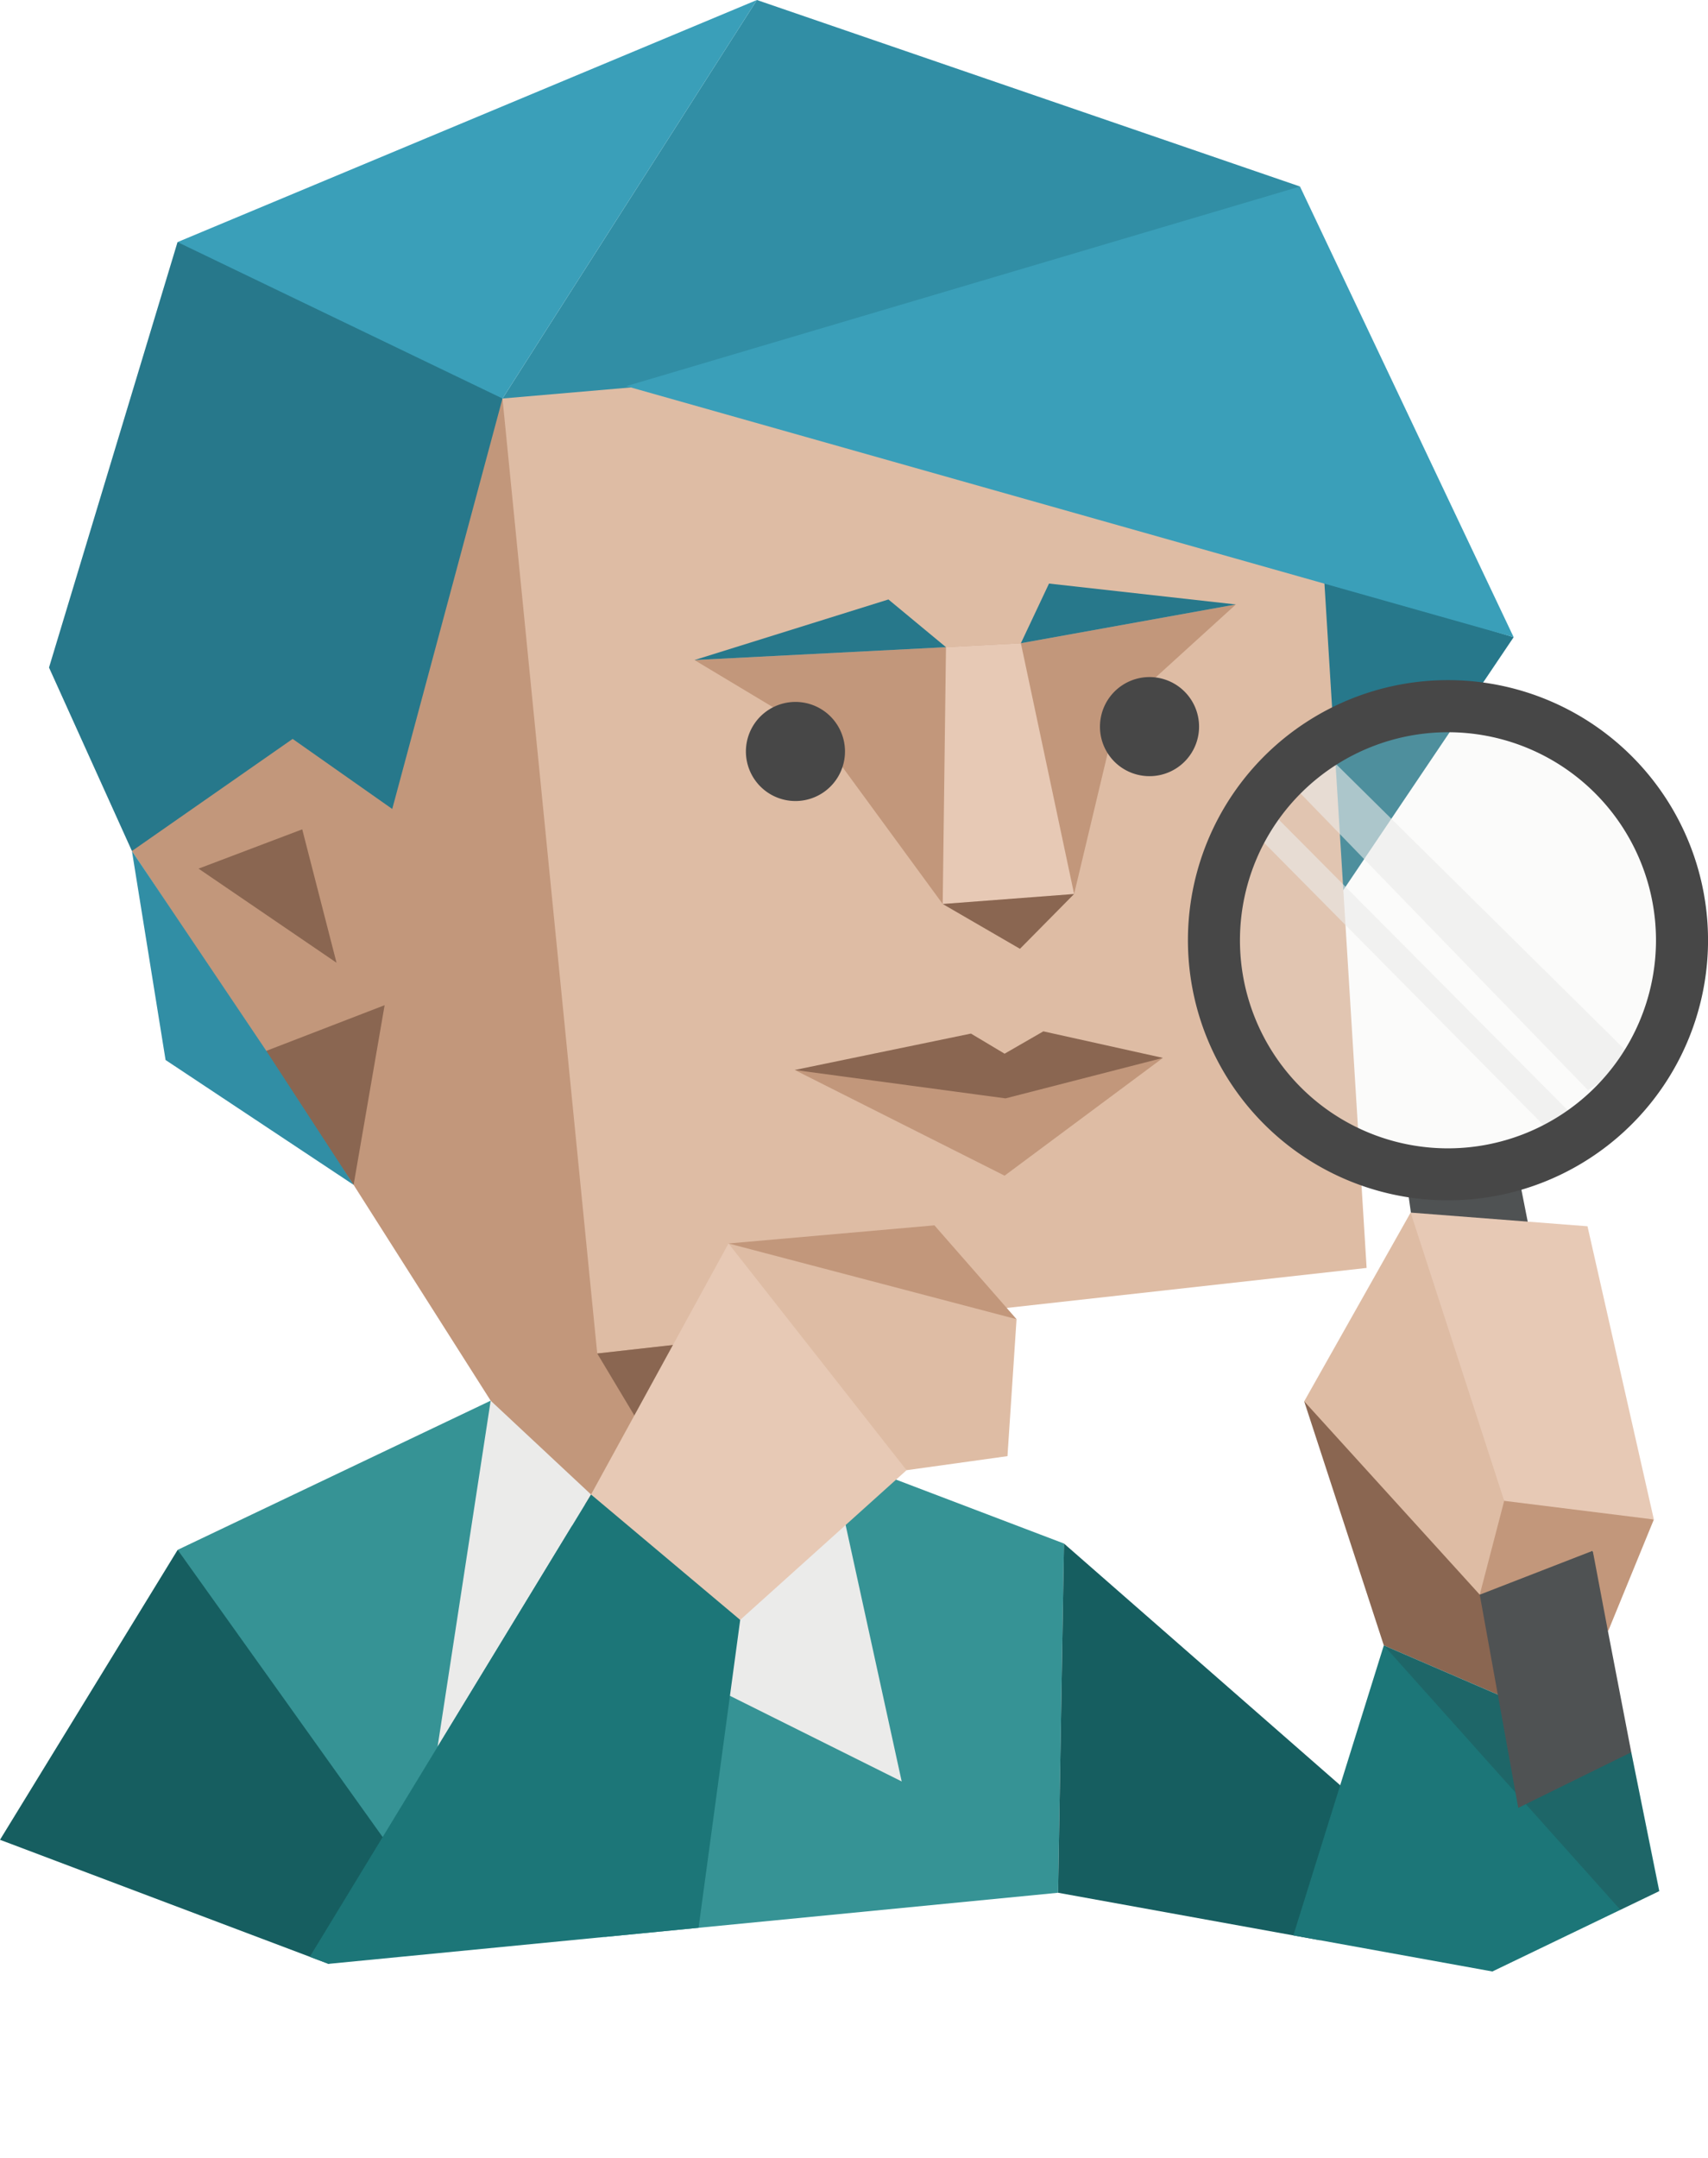
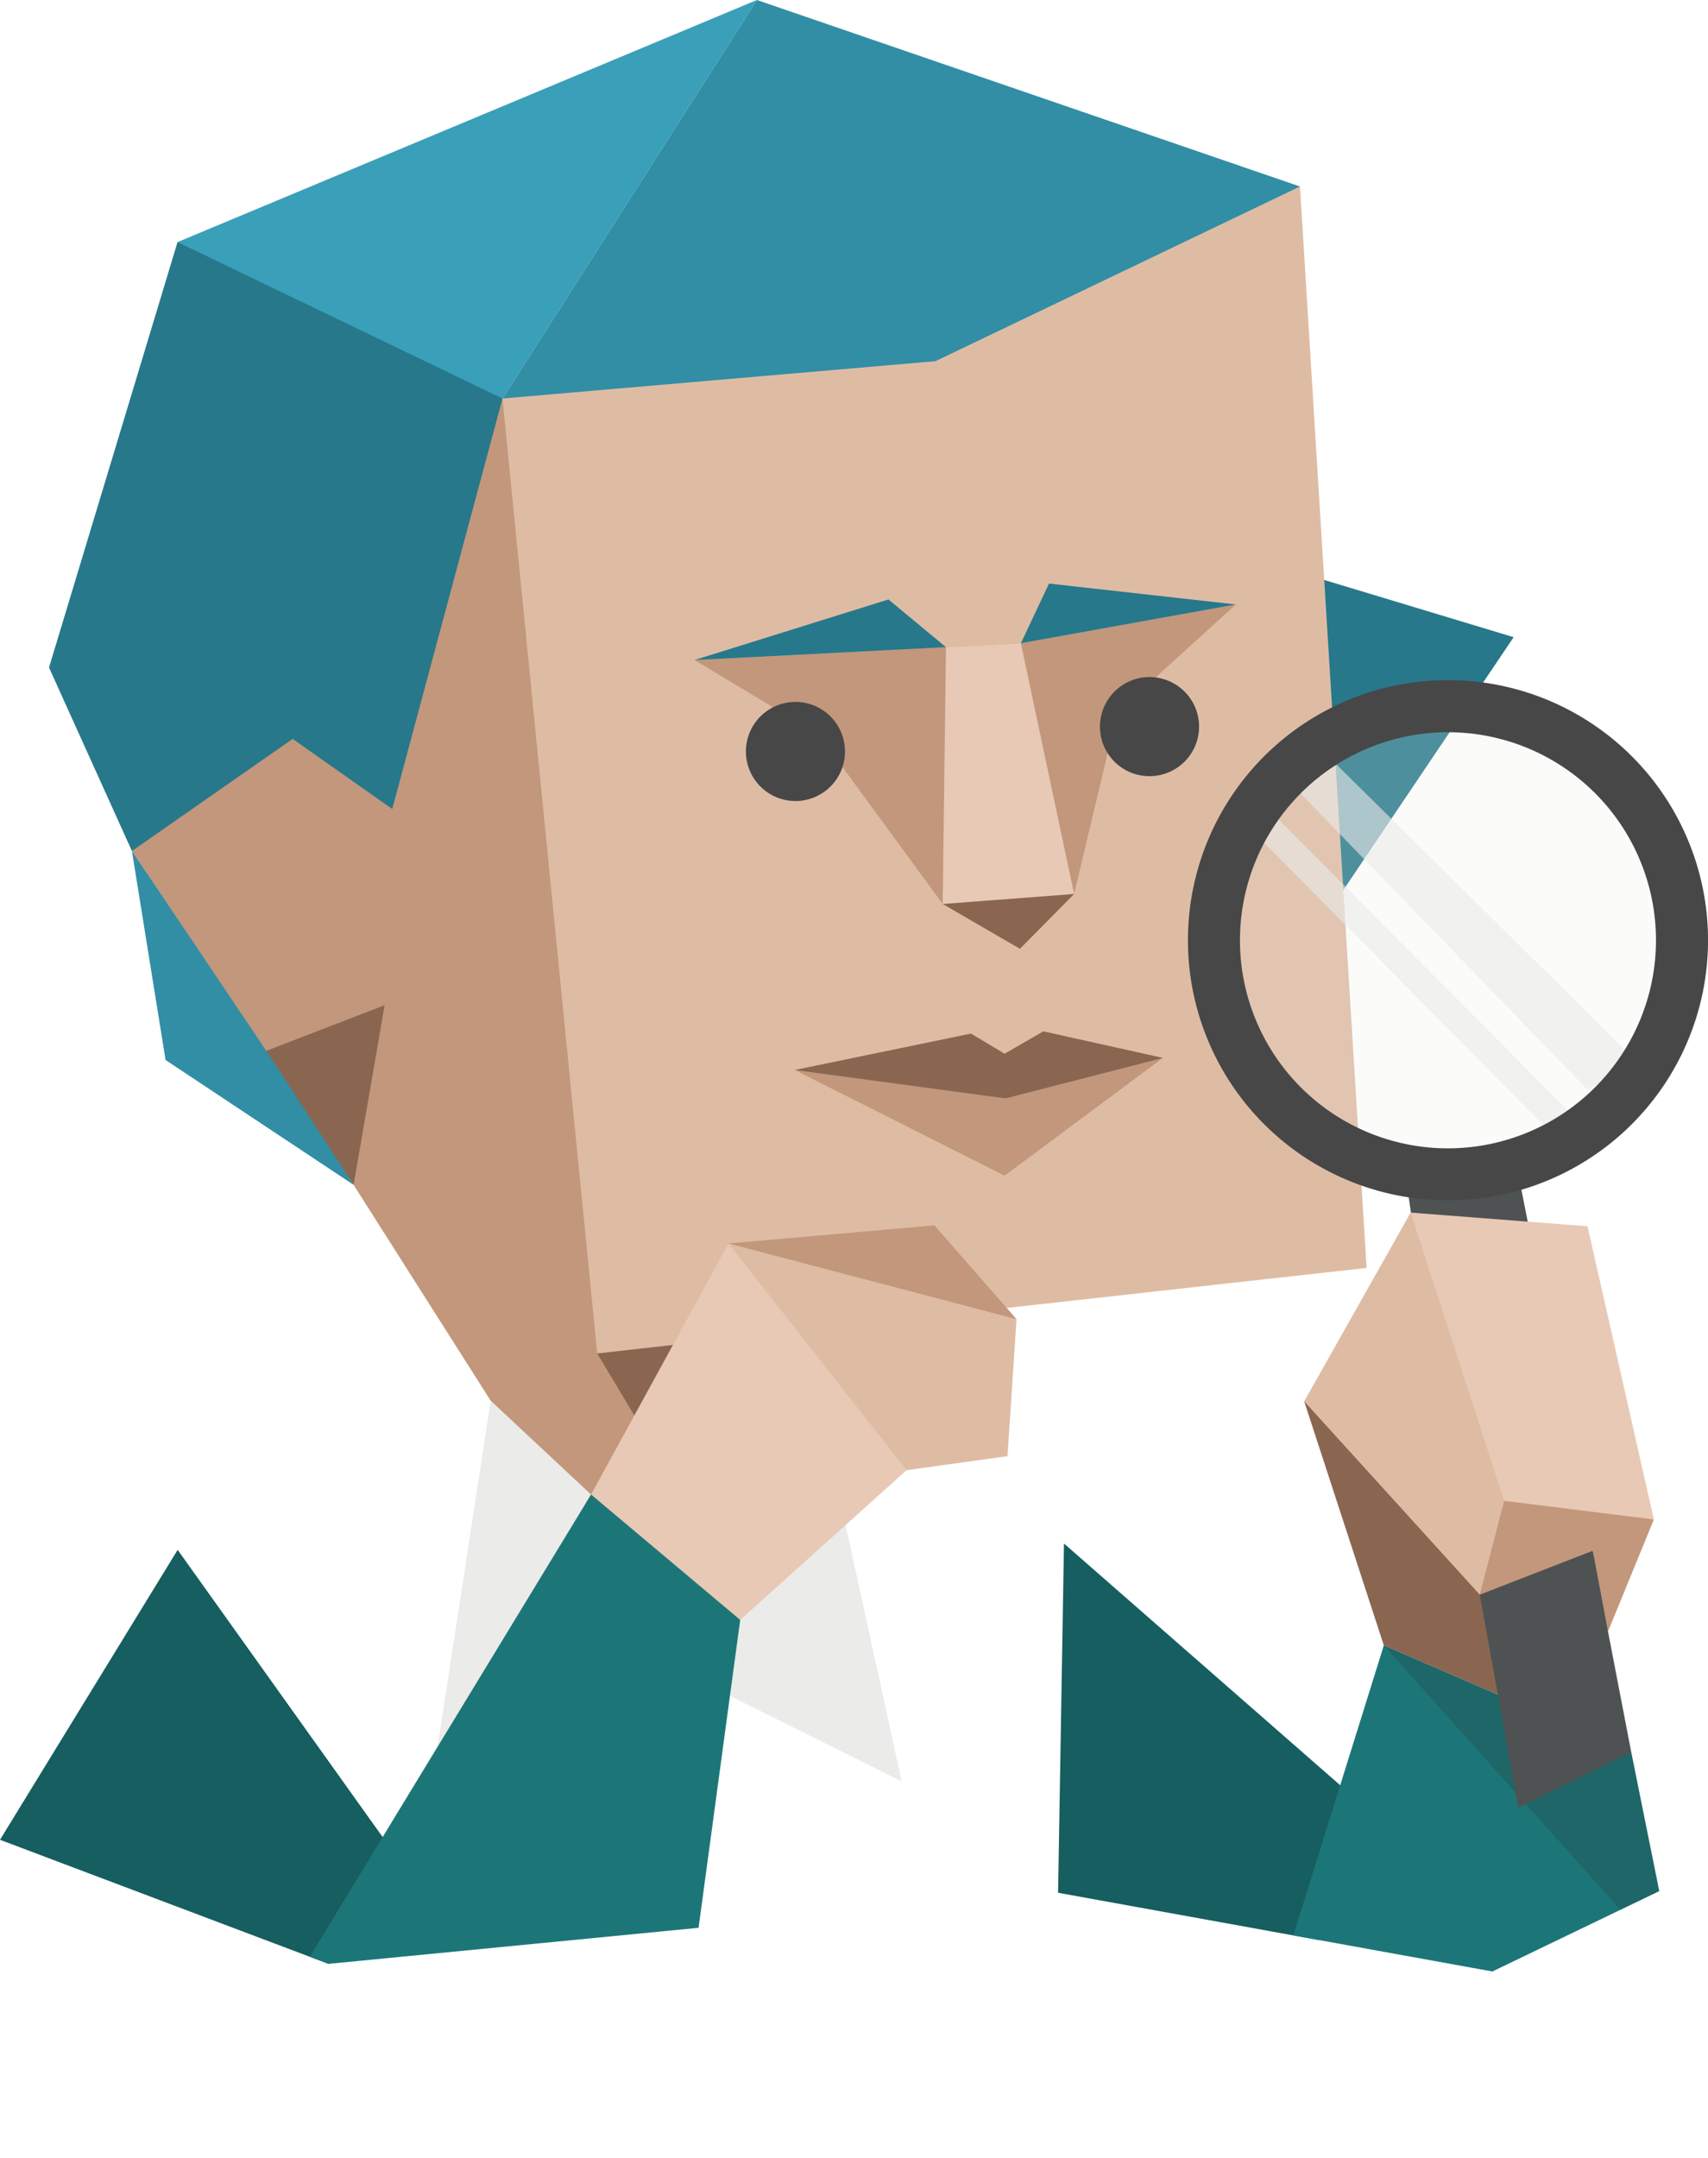
<svg xmlns="http://www.w3.org/2000/svg" viewBox="0 0 129.98 164.21">
  <defs>
    <clipPath id="a" transform="translate(-9.6)">
      <polygon points="143.98 139.98 123.17 150 90.12 144.01 34.6 149.42 9.6 139.98 4 139.98 4 0 143.98 0 143.98 139.98" style="fill:none" />
    </clipPath>
  </defs>
  <g style="clip-path:url(#a)">
    <polygon points="115.19 48.48 101.75 68.43 99.99 43.89 115.19 48.48" style="fill:#27788b;fill-rule:evenodd" />
    <polygon points="42.98 113.71 37.34 106.57 26.91 90.15 10.04 64.75 38.24 30.32 55.95 120.11 42.98 113.71" style="fill:#c2977b;fill-rule:evenodd" />
    <polygon points="98.93 14.19 69.39 22.32 38.24 30.32 45.45 102.98 104 96.47 98.93 14.19" style="fill:#debca4;fill-rule:evenodd" />
    <polygon points="52.85 50.22 62.31 55.9 71.74 68.78 75.42 65.95 81.74 68.02 85.04 54.18 94.05 45.99 77.69 48.94 71.99 49.24 52.85 50.22" style="fill:#c2977b;fill-rule:evenodd" />
    <polygon points="71.99 49.24 71.74 68.78 81.74 68.02 77.69 48.94 71.99 49.24" style="fill:#e7c9b5;fill-rule:evenodd" />
    <polygon points="98.93 14.19 57.6 0 38.24 30.32 71.19 27.48 98.93 14.19" style="fill:#318ea5;fill-rule:evenodd" />
    <polygon points="57.6 0 13.51 18.42 29.39 33.3 38.24 30.32 38.24 30.32 57.6 0" style="fill:#3a9fb9;fill-rule:evenodd" />
    <polygon points="38.24 30.32 13.51 18.42 3.73 50.79 10.04 64.75 22.27 56.22 29.85 61.55 38.24 30.32" style="fill:#27788b;fill-rule:evenodd" />
    <polygon points="20.02 80.05 29.27 76.48 26.91 90.15 20.02 80.05" style="fill:#8a6651;fill-rule:evenodd" />
    <polygon points="52.85 50.22 67.61 45.61 71.99 49.24 52.85 50.22" style="fill:#27788b;fill-rule:evenodd" />
    <polygon points="79.83 44.4 77.69 48.94 94.05 45.99 79.83 44.4" style="fill:#27788b;fill-rule:evenodd" />
    <polygon points="71.74 68.78 77.62 72.19 81.74 68.02 71.74 68.78" style="fill:#8a6651;fill-rule:evenodd" />
    <path d="M66.42,56.53a3.77,3.77,0,1,0,4.35-3.07A3.77,3.77,0,0,0,66.42,56.53Z" transform="translate(-9.6)" style="fill:#474747;fill-rule:evenodd" />
    <path d="M93.36,54.67A3.77,3.77,0,1,1,96.44,59,3.76,3.76,0,0,1,93.36,54.67Z" transform="translate(-9.6)" style="fill:#474747;fill-rule:evenodd" />
-     <polygon points="15.11 66.09 23 63.1 25.61 73.25 15.11 66.09" style="fill:#8a6651;fill-rule:evenodd" />
    <polygon points="45.45 102.98 71.49 100.05 55.72 120.13 45.45 102.98" style="fill:#8a6651;fill-rule:evenodd" />
-     <polygon points="47.66 29.38 115.19 48.48 98.93 14.19 47.66 29.38" style="fill:#3a9fb9;fill-rule:evenodd" />
    <polygon points="10.04 64.75 12.6 80.65 26.91 90.15 20.27 79.96 10.04 64.75" style="fill:#318ea5;fill-rule:evenodd" />
-     <polygon points="63.18 110.67 80.97 117.44 80.38 152.3 21.07 143.77 13.52 117.92 37.34 106.57 50.26 126.39 63.18 110.67" style="fill:#369395" />
    <polygon points="50.26 126.39 68.62 135.54 63.18 110.67 50.26 126.39" style="fill:#ebebea" />
    <polygon points="0 139.98 25 149.42 33.31 145.72 29.31 140.04 13.52 117.92 0 139.98" style="fill:#165e60" />
    <polygon points="37.34 106.57 33.3 132.9 44.98 113.71 37.34 106.57" style="fill:#ebebea" />
    <polygon points="80.97 117.44 104.79 138.28 93.91 161.72 80.38 152.3 80.97 117.44" style="fill:#165e60;fill-rule:evenodd" />
    <polygon points="111.18 112.48 119.31 115.99 120.73 123.75 115.76 124.73 115.76 124.73 115.25 129.48 105.31 125.19 99.25 106.62 111.18 112.48" style="fill:#8a6651" />
    <polygon points="93.91 161.72 105.31 125.19 124.14 133.32 124.14 133.32 128.24 153.61 93.91 161.72" style="fill:#1c7678;fill-rule:evenodd" />
    <polyline points="105.31 125.19 124.14 133.32 127.41 149.89" style="fill:#2b2b2b;fill-rule:evenodd;opacity:0.2" />
    <circle cx="109.06" cy="71.62" r="18.04" style="fill:#ebebea;opacity:0.2" />
    <polygon points="124.14 133.32 115.54 137.55 112.61 121.33 107.37 92.25 106.79 88.17 115.1 87.08 121.21 117.99 122.41 121.86 122.37 124.13 124.14 133.32" style="fill:#4f5253" />
    <polygon points="122.37 124.13 125.86 115.61 112.84 112.51 112.61 121.33 121.21 117.99 122.37 124.13" style="fill:#c2977b" />
    <polygon points="112.61 121.33 99.25 106.62 107.35 92.26 113.87 106.21 114.47 114.19 112.61 121.33" style="fill:#debca4" />
    <polygon points="98.36 59.74 120.84 82.94 124.41 80.61 99.22 55.71 98.36 59.74" style="fill:#ebebea;opacity:0.6" />
    <polygon points="96.81 61.85 119.54 84.71 117.8 85.95 95.93 63.85 96.81 61.85" style="fill:#ebebea;opacity:0.6" />
    <polygon points="107.35 92.26 120.81 93.3 125.86 115.61 114.47 114.19 107.35 92.26" style="fill:#e7c9b5" />
    <path d="M120.11,51.75a19.79,19.79,0,1,0,19.47,20.1A19.79,19.79,0,0,0,120.11,51.75Zm-.57,35.62a15.83,15.83,0,1,1,16.08-15.58A15.84,15.84,0,0,1,119.54,87.37Z" transform="translate(-9.6)" style="fill:#474747" />
    <polygon points="50.79 164.21 56.33 123.25 51.98 115.17 44.98 113.71 20.65 153.69 50.79 164.21" style="fill:#1c7678;fill-rule:evenodd" />
    <polygon points="44.98 113.71 55.44 94.61 65.52 101.7 68.99 111.86 56.33 123.25 44.98 113.71" style="fill:#e7c9b5;fill-rule:evenodd" />
    <polygon points="55.44 94.61 71.11 93.23 77.36 100.37 67.6 101.83 55.44 94.61" style="fill:#c2977b;fill-rule:evenodd" />
    <polygon points="55.44 94.61 77.36 100.37 76.67 110.79 68.99 111.86 55.44 94.61" style="fill:#debca4;fill-rule:evenodd" />
    <polygon points="88.5 80.49 76.45 89.45 60.48 81.41 76.65 82.65 88.5 80.49" style="fill:#c2977b" />
    <polygon points="76.45 80.17 73.89 78.64 60.48 81.41 76.52 83.57 88.5 80.49 79.4 78.47 76.45 80.17" style="fill:#8a6651" />
  </g>
</svg>